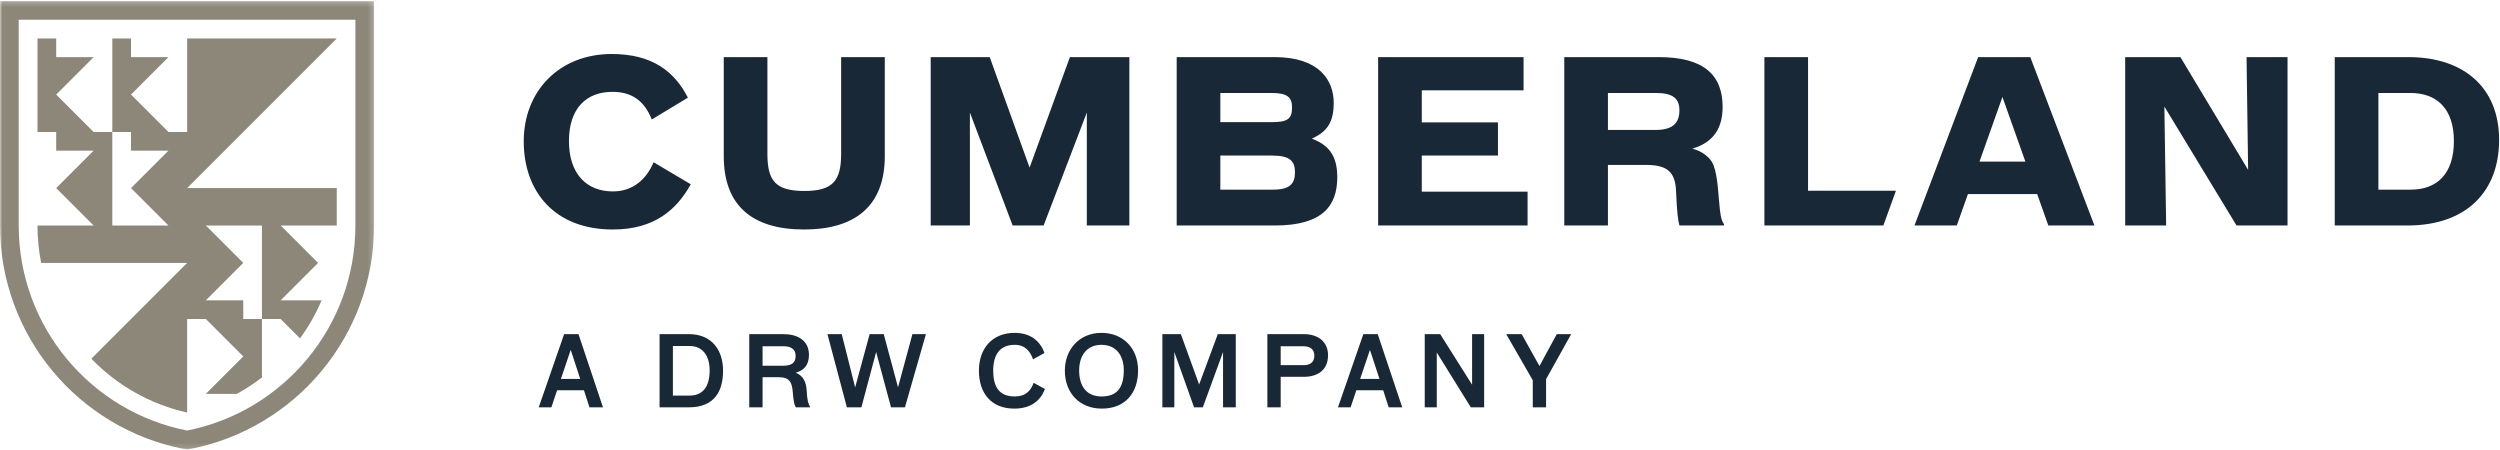
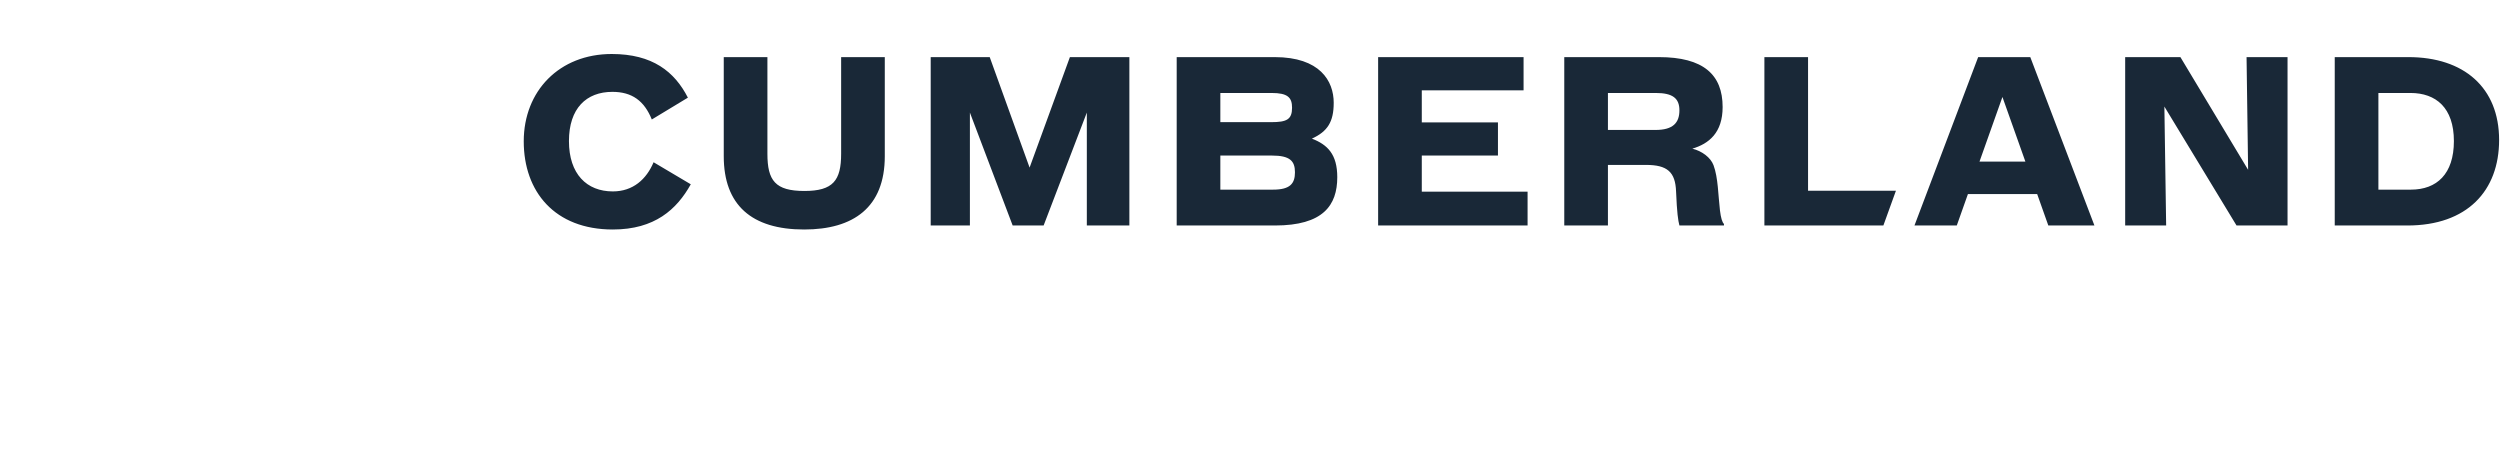
<svg xmlns="http://www.w3.org/2000/svg" width="500" height="90" viewBox="0 0 500 90" fill="none">
  <g clip-path="url(#clip0)">
-     <path fill-rule="evenodd" clip-rule="evenodd" d="M111.42 78.047H116.787L117.895 81.469H120.598L115.698 66.828H112.821L107.745 81.469H110.273L111.42 78.047ZM116.048 75.792H112.179L114.144 69.977L116.048 75.792ZM131.915 81.469H137.769C143.038 81.469 144.612 78.066 144.612 74.119C144.612 70.055 142.377 66.828 137.807 66.828H131.915V81.469ZM134.579 69.2H137.923C140.452 69.2 141.929 71.046 141.929 74.099C141.929 77.483 140.432 79.116 137.943 79.116H134.579V69.2ZM159.146 74.547C160.74 74.099 161.79 73.069 161.79 70.969C161.79 68.052 159.476 66.828 156.695 66.828H149.851V81.469H152.515V75.442H155.704C157.901 75.442 158.407 76.413 158.562 78.494C158.698 80.263 158.873 81.003 159.165 81.469H162.043V81.391C161.655 80.847 161.421 79.972 161.343 78.163C161.245 76.2 160.468 75.052 159.146 74.547ZM152.515 73.147V69.258H156.813C158.057 69.258 159.126 69.763 159.126 71.144C159.126 72.603 158.31 73.147 156.599 73.147H152.515ZM175.23 70.405L178.205 81.469H180.986L185.186 66.828H182.483L179.605 77.463L176.747 66.828H173.927L171.03 77.483L168.347 66.828H165.488L169.378 81.469H172.274L175.23 70.405ZM208.987 77.794L206.73 76.568C206.127 78.163 205.136 79.292 202.958 79.292C199.808 79.292 198.641 77.347 198.641 74.099C198.641 71.067 199.866 68.966 202.938 68.966C205.039 68.966 206.031 70.269 206.614 71.863L208.889 70.599C208.014 68.111 205.992 66.574 202.938 66.574C198.33 66.574 195.783 69.822 195.783 74.119C195.783 78.552 198.155 81.722 202.861 81.722C206.38 81.722 208.208 79.914 208.987 77.794ZM212.972 74.119C212.972 78.552 215.87 81.722 220.362 81.722C225.087 81.722 227.615 78.552 227.615 74.081C227.615 69.744 224.717 66.574 220.284 66.574C215.831 66.574 212.972 69.919 212.972 74.119ZM220.284 68.966C223.162 68.966 224.756 71.008 224.756 74.061C224.756 77.677 223.298 79.292 220.303 79.292C217.406 79.292 215.831 77.347 215.831 74.099C215.831 71.067 217.406 68.966 220.284 68.966ZM247.156 66.828H243.559L239.826 76.9L236.17 66.828H232.475V81.469H234.867V70.405L238.814 81.469H240.564L244.609 70.405V81.469H247.156V66.828ZM260.824 66.828H253.474V81.469H256.138V75.364H260.767C263.566 75.364 265.608 73.983 265.608 71.046C265.608 68.207 263.429 66.828 260.824 66.828ZM256.138 73.03V69.258H260.649C261.875 69.258 262.866 69.724 262.866 71.125C262.866 72.564 261.893 73.03 260.708 73.03H256.138ZM271.268 78.047H276.635L277.743 81.469H280.446L275.546 66.828H272.668L267.592 81.469H270.12L271.268 78.047ZM275.896 75.792H272.026L273.99 69.977L275.896 75.792ZM294.418 76.939L288.039 66.828H284.947V81.469H287.358V70.503L294.164 81.469H296.828V66.828H294.418V76.939ZM306.552 76.044V81.469H309.216V75.83L314.233 66.828H311.355L307.894 73.205L304.337 66.828H301.243L306.552 76.044Z" fill="#192837" />
    <path fill-rule="evenodd" clip-rule="evenodd" d="M122.565 45.901C130.94 45.901 135.35 41.892 138.156 36.858L130.718 32.449C129.292 35.834 126.619 38.283 122.565 38.283C117.353 38.283 113.79 34.809 113.79 28.216C113.79 21.669 117.265 18.372 122.476 18.372C126.396 18.372 128.847 20.154 130.362 23.896L137.578 19.531C134.905 14.318 130.494 10.8 122.343 10.8C111.875 10.8 104.748 18.194 104.748 28.261C104.748 38.328 110.939 45.901 122.565 45.901ZM160.832 45.901C170.676 45.901 176.958 41.491 176.958 31.245V11.423H168.227V30.756C168.227 36.101 166.623 38.194 160.876 38.194C155.042 38.194 153.482 36.101 153.482 30.756V11.423H144.751V31.245C144.751 41.001 150.32 45.901 160.832 45.901ZM186.14 45.099H193.98V22.515L202.533 45.099H208.724L217.366 22.515V45.099H225.874V11.423H213.98L205.918 33.518L197.944 11.423H186.14V45.099ZM235.338 45.099H254.982C264.604 45.099 267.455 41.09 267.455 35.433C267.455 30.845 265.495 28.929 262.377 27.727C265.495 26.301 266.742 24.386 266.742 20.555C266.742 16.189 263.981 11.423 254.938 11.423H235.338V45.099ZM244.069 31.112H254.403C257.967 31.112 258.992 32.181 258.992 34.453C258.992 36.725 258.012 37.927 254.627 37.927H244.069V31.112ZM244.069 24.43V18.595H254.315C257.521 18.595 258.412 19.486 258.412 21.535C258.412 23.896 257.343 24.43 254.27 24.43H244.069ZM275.626 45.099H305.516V38.328H284.358V31.112H299.591V24.475H284.358V18.06H304.714V11.423H275.626V45.099ZM321.586 32.983H329.202C333.434 32.983 335.081 34.364 335.216 38.328C335.394 42.605 335.616 44.074 335.883 45.099H344.794V44.787C344.437 44.476 344.169 43.54 343.991 42.07C343.635 39.085 343.635 35.522 342.699 33.027C342.121 31.513 340.428 30.221 338.468 29.731C341.764 28.751 344.526 26.569 344.526 21.401C344.526 14.942 340.696 11.423 331.785 11.423H312.854V45.099H321.586V32.983ZM321.586 25.989V18.595H331.162C334.547 18.595 335.883 19.664 335.883 22.069C335.883 24.564 334.593 25.989 331.118 25.989H321.586ZM352.879 45.099H376.674L379.184 38.15H361.61V11.423H352.879V45.099ZM393.583 38.818H407.436L409.664 45.099H418.885L406.057 11.423H395.632L382.893 45.099H391.356L393.583 38.818ZM405.076 32.315H395.9L400.487 19.396L405.076 32.315ZM425.034 45.099H433.23L432.875 21.312L447.307 45.099H457.508V11.423H449.311L449.623 33.963L436.081 11.423H425.034V45.099ZM466.948 45.099H481.47C493.452 45.099 499.822 38.15 499.822 27.994C499.822 17.526 492.785 11.423 481.692 11.423H466.948V45.099ZM475.68 37.927V18.595H482.093C487.171 18.595 490.779 21.535 490.779 28.216C490.779 34.809 487.35 37.927 482.182 37.927H475.68Z" fill="#192837" />
    <mask id="mask0" mask-type="alpha" maskUnits="userSpaceOnUse" x="0" y="0" width="75" height="90">
-       <path d="M0 0.209H74.819V89.873H0V0.209Z" fill="white" />
-     </mask>
+       </mask>
    <g mask="url(#mask0)">
      <path fill-rule="evenodd" clip-rule="evenodd" d="M8.229 52.583L37.426 52.584L18.268 71.74C23.378 77.028 29.995 80.848 37.426 82.51V63.806H41.169L48.651 71.288L41.169 78.771L47.362 78.77C49.127 77.807 50.809 76.708 52.391 75.489V63.806H48.651V60.066H41.169L48.651 52.584L41.169 45.101H41.166H52.391V63.806H56.132L60.004 67.678C61.719 65.329 63.173 62.777 64.323 60.065L56.132 60.066L63.614 52.584L56.132 45.101H67.354V37.619H37.426L67.354 7.691H37.426V26.396H33.686L26.203 18.915L33.685 11.432H26.203V7.691H22.462V26.396H26.203V30.137H33.686L26.203 37.619L33.686 45.101H22.462V26.396H18.722L11.239 18.914L18.722 11.432H11.239V7.691H7.499V26.396H11.239V30.137H18.722L11.239 37.619L18.722 45.101H18.724H7.499C7.499 47.662 7.75 50.163 8.229 52.583Z" fill="#8C8778" />
-       <path fill-rule="evenodd" clip-rule="evenodd" d="M71.078 45.101C71.078 65.404 56.603 82.325 37.41 86.11C18.217 82.325 3.741 65.404 3.741 45.101V3.95H71.078V45.101ZM0 0.209V45.101C0 50.508 0.939 55.803 2.792 60.835C4.582 65.696 7.175 70.19 10.501 74.192C13.799 78.159 17.71 81.517 22.126 84.168C26.636 86.876 31.534 88.765 36.687 89.78L37.41 89.923L38.134 89.78C43.285 88.765 48.184 86.876 52.694 84.168C57.11 81.517 61.02 78.159 64.319 74.192C67.644 70.19 70.237 65.696 72.028 60.835C73.88 55.803 74.819 50.508 74.819 45.101V0.209H0Z" fill="#8C8778" />
    </g>
  </g>
  <defs>
    <clipPath id="clip0">
      <rect width="500" height="90" fill="white" />
    </clipPath>
  </defs>
</svg>